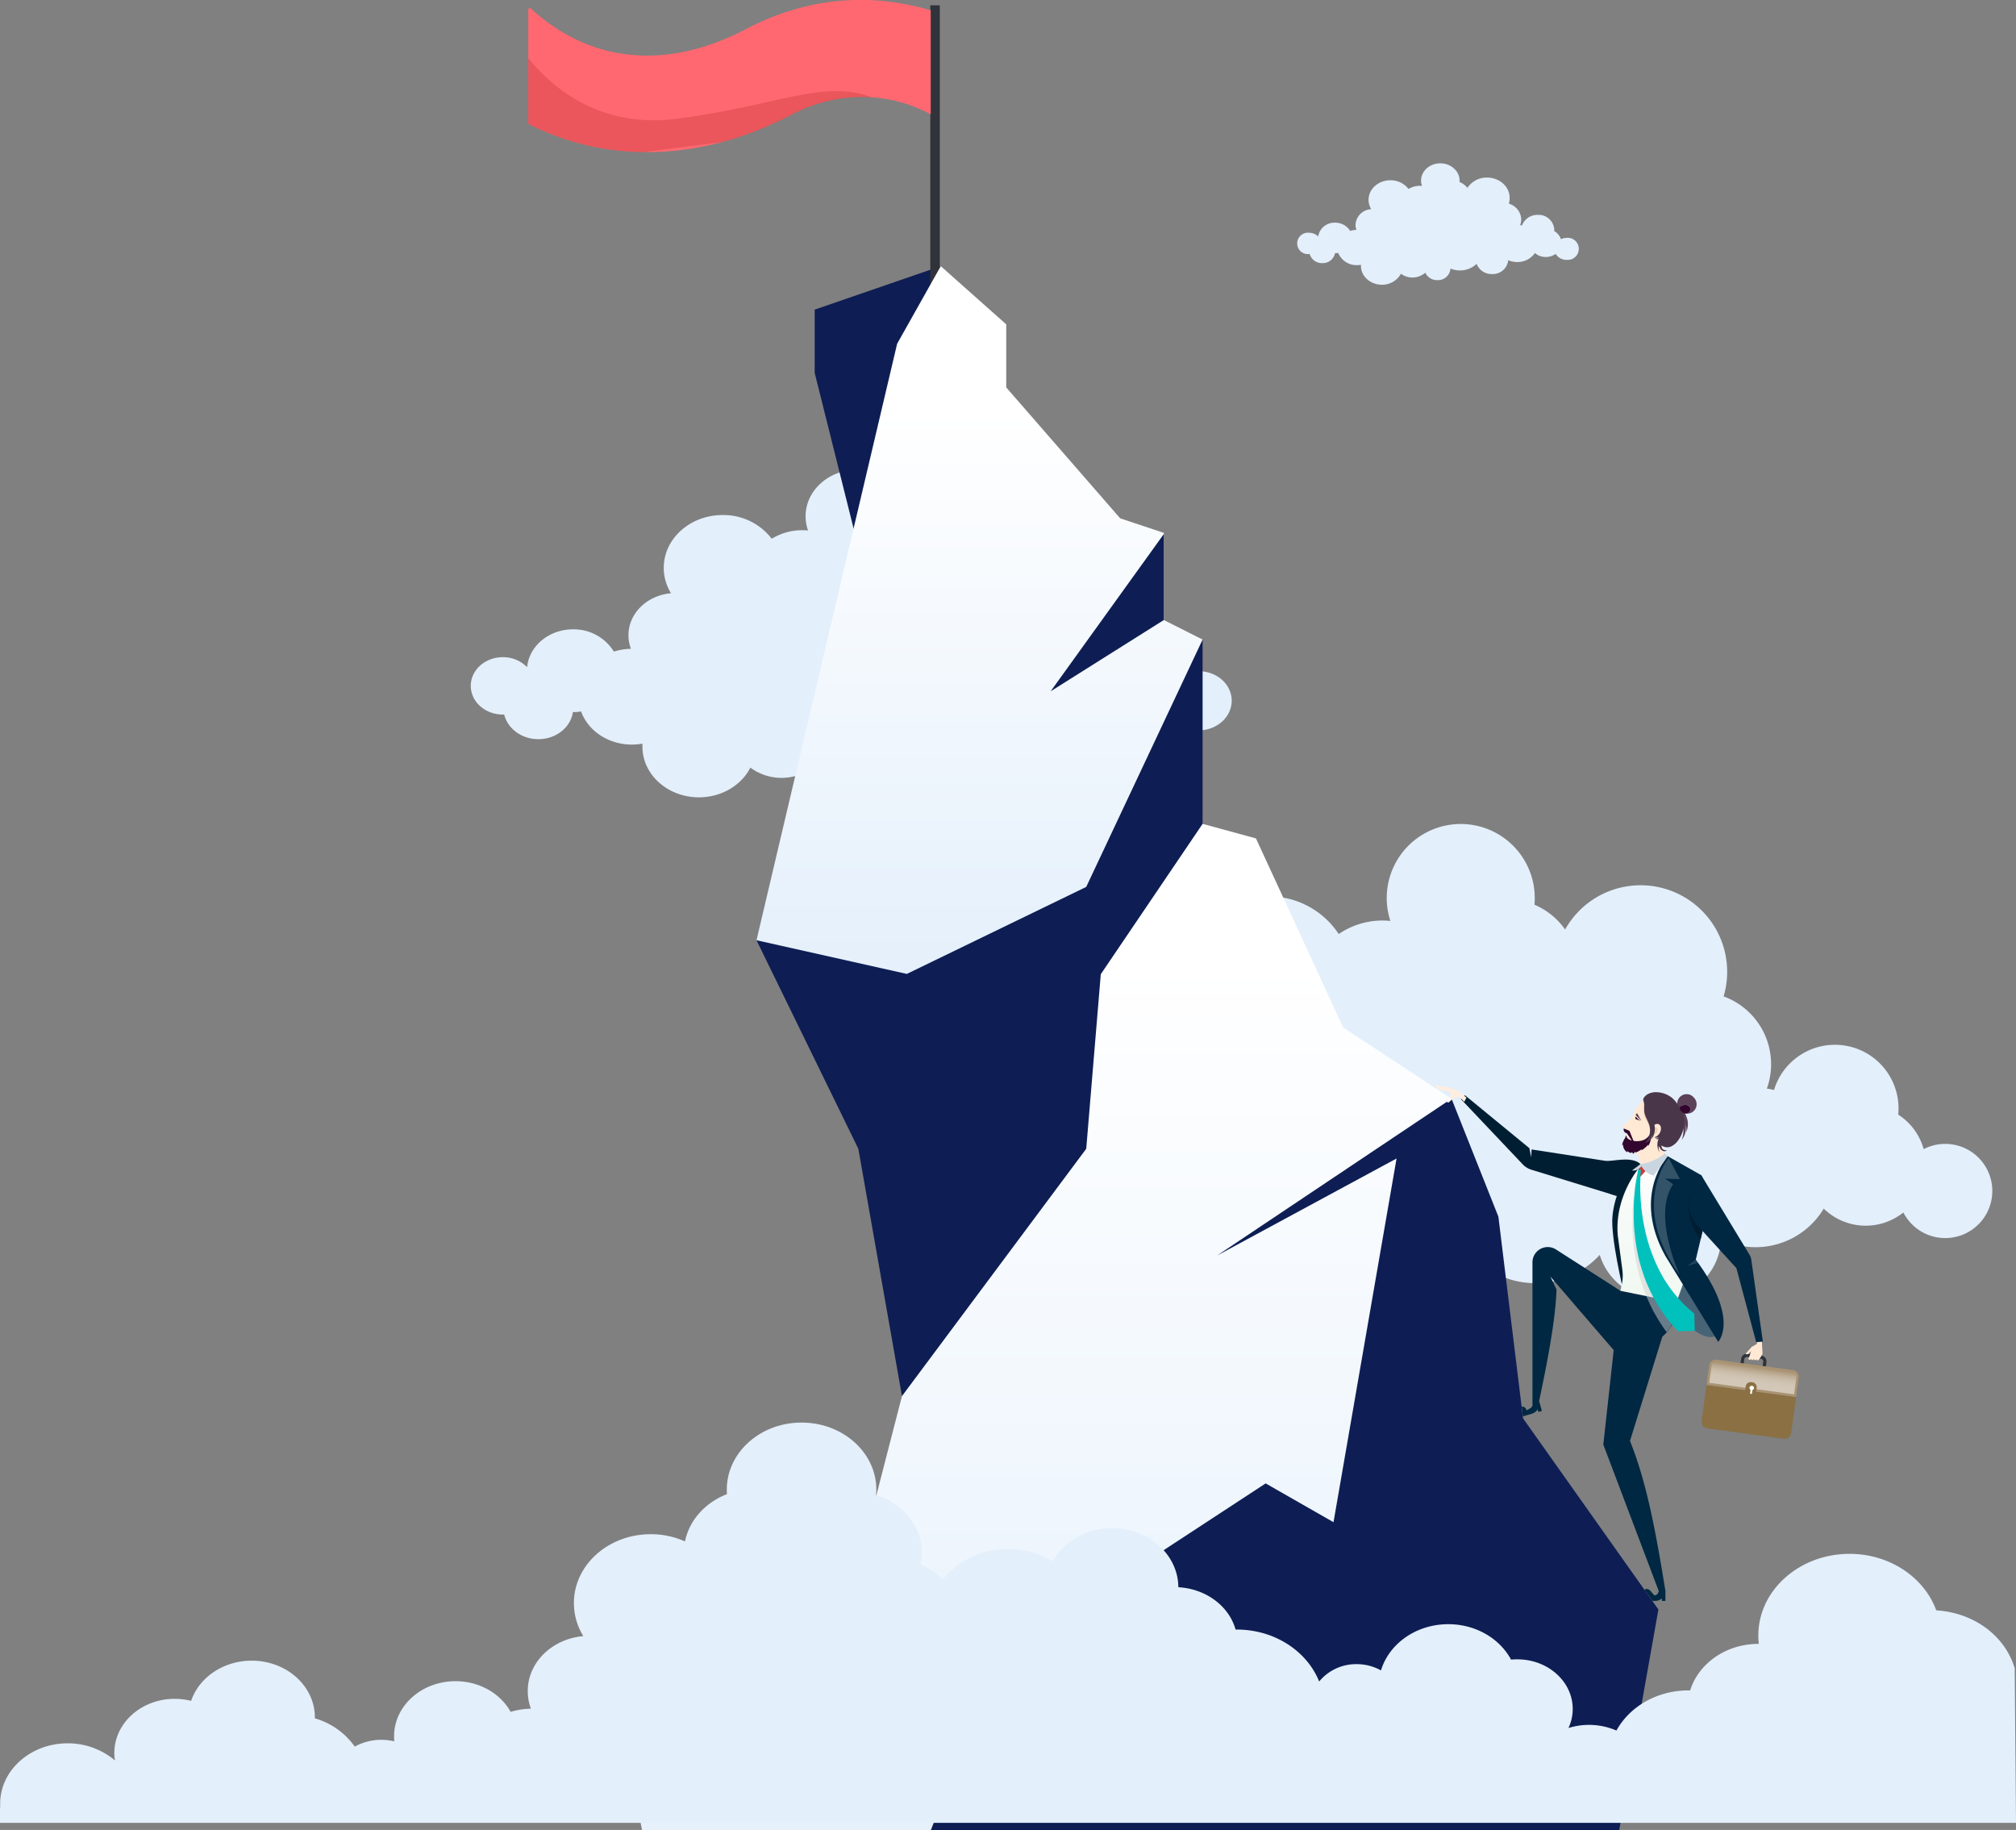
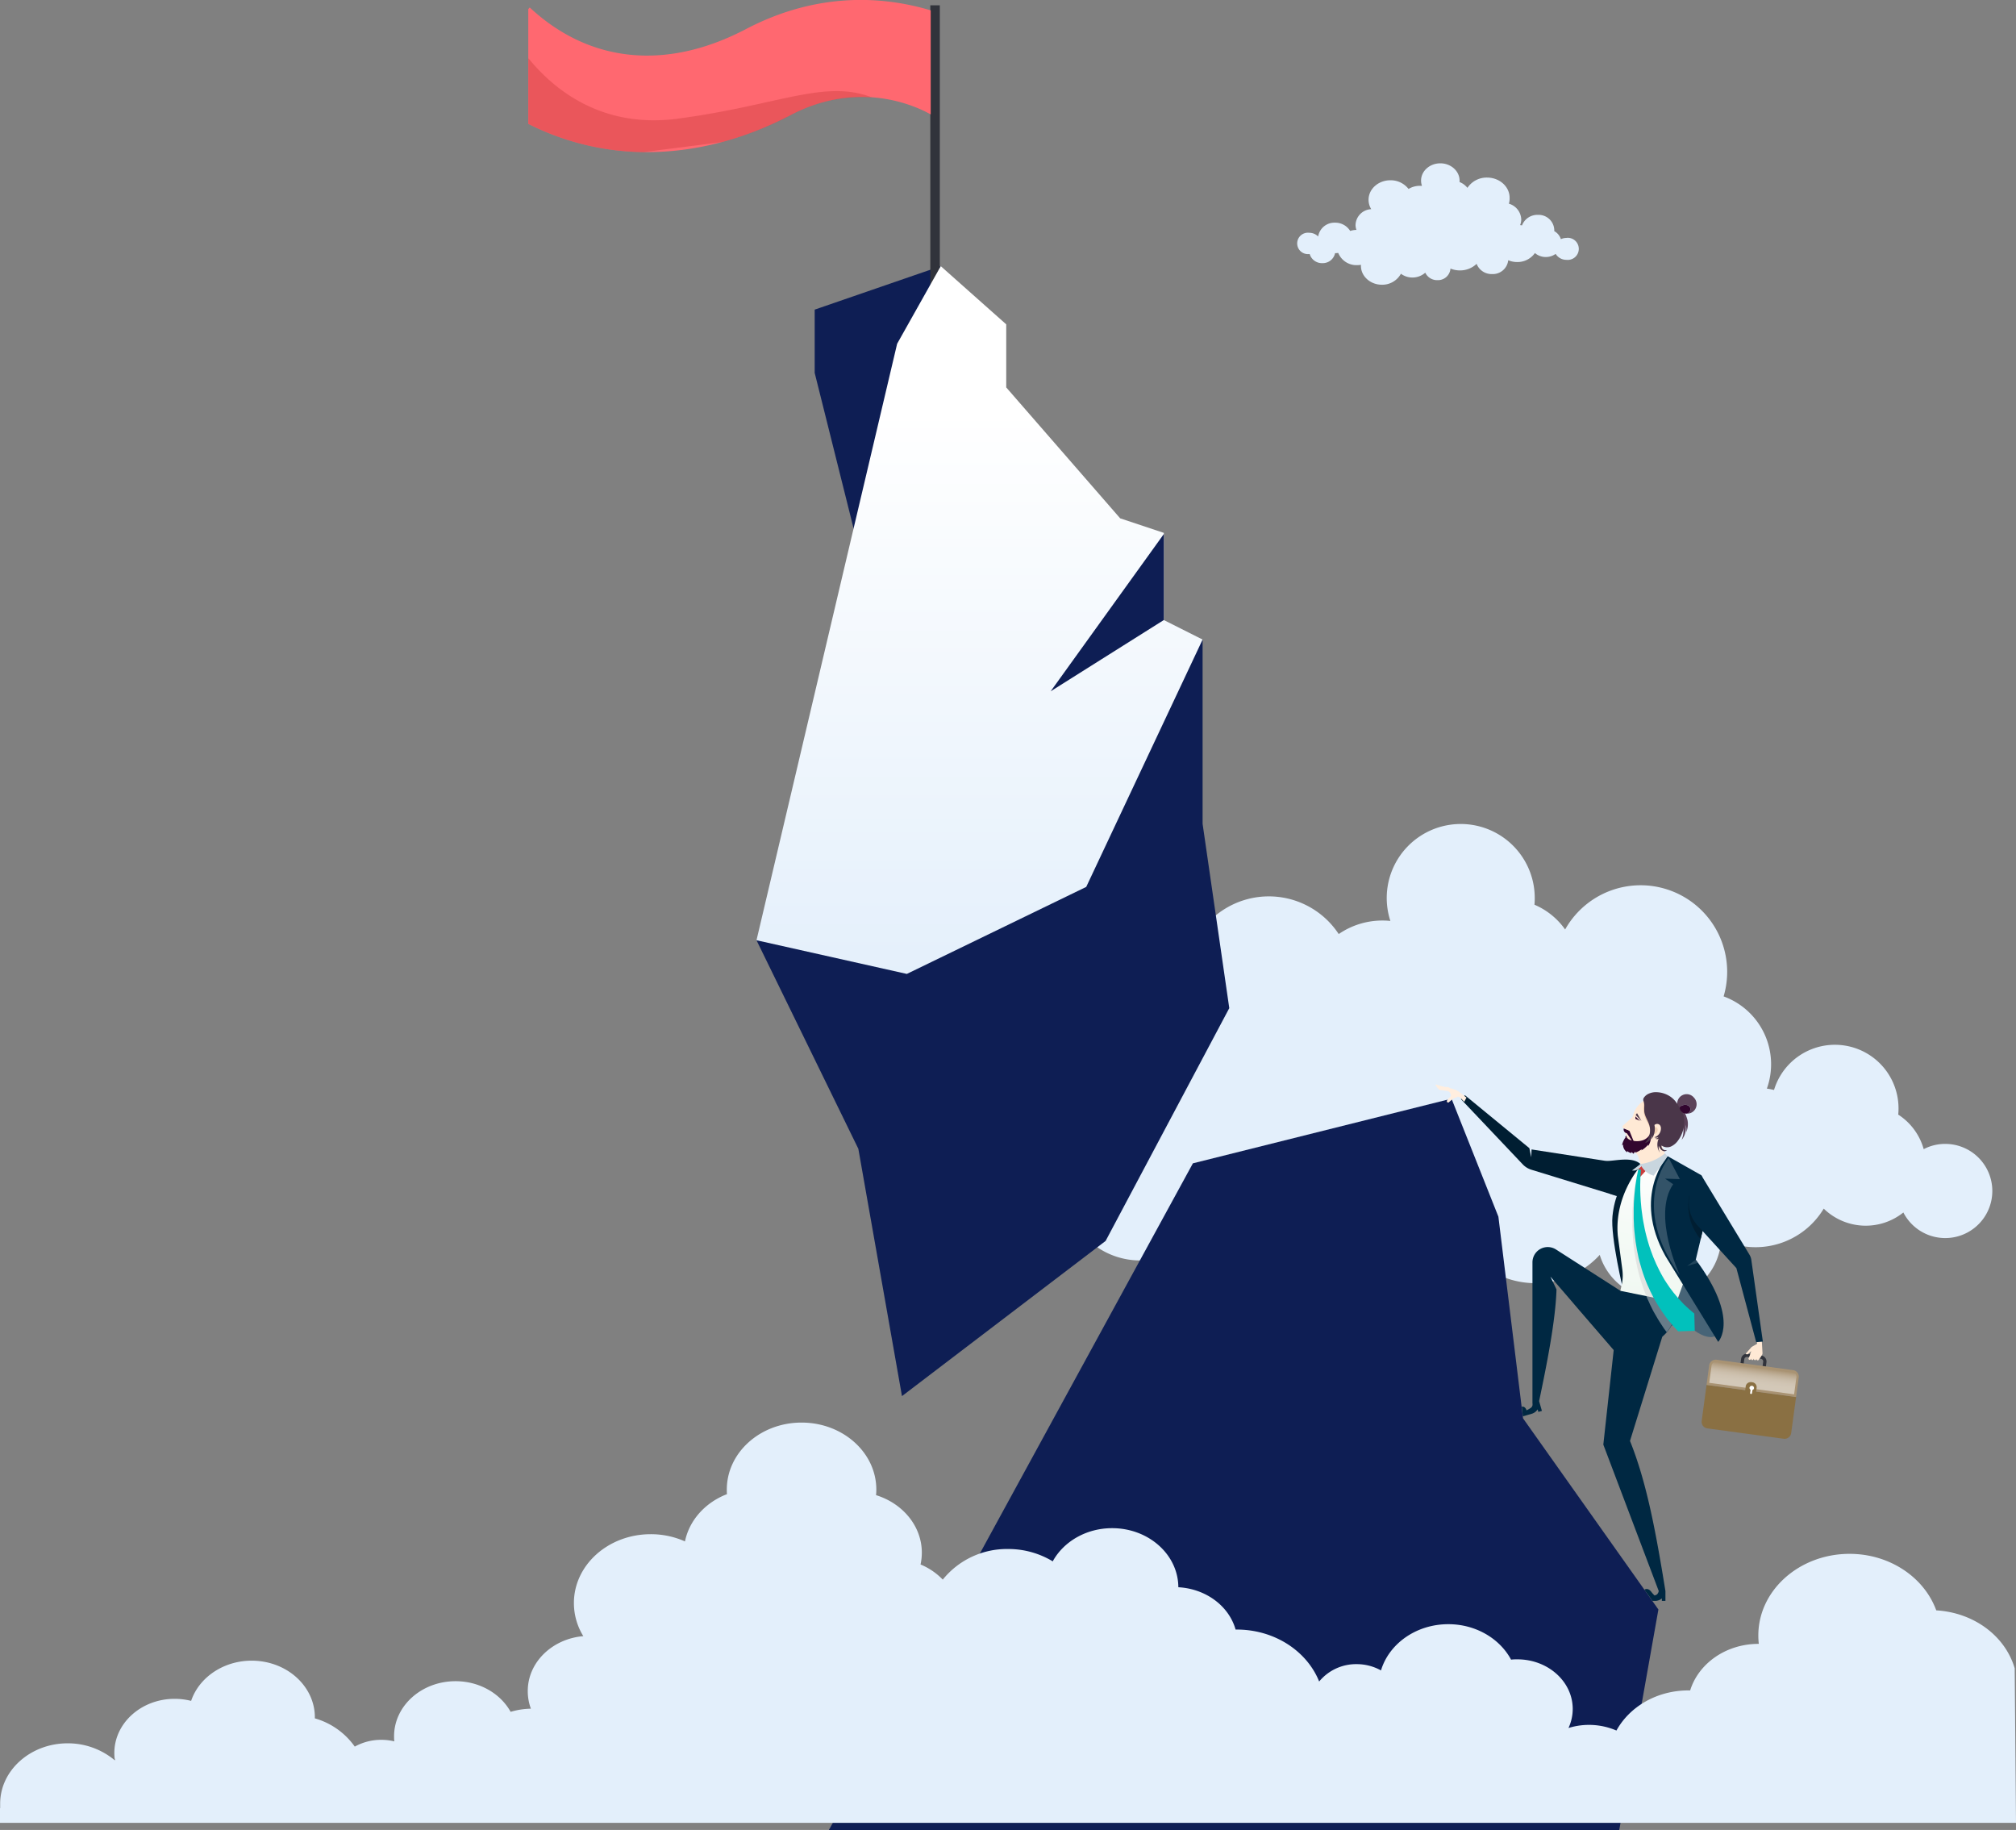
<svg xmlns="http://www.w3.org/2000/svg" viewBox="0 0 642.35 582.98">
  <rect x="0" y="0" width="642.35" height="582.98" fill="#808080" stroke="none" />
  <defs>
    <style>.cls-1{isolation:isolate;}.cls-2{fill:#e3effb;}.cls-3{fill:#ccd3d8;}.cls-28,.cls-3{opacity:0.6;}.cls-4{fill:#476477;}.cls-5{fill:#0e1e54;}.cls-28,.cls-6{fill:#001e32;}.cls-7{fill:#31333b;}.cls-8{fill:#ff6870;}.cls-9{fill:#ffe9d5;}.cls-10{fill:url(#linear-gradient);}.cls-11,.cls-21{fill:#002842;}.cls-12,.cls-32{fill:#cb3d3c;}.cls-13{fill:#c9d6df;}.cls-14{fill:#335368;}.cls-15{fill:#f0d0b4;}.cls-15,.cls-19,.cls-21,.cls-25,.cls-26,.cls-28,.cls-32{mix-blend-mode:multiply;}.cls-16{fill:#5b4259;}.cls-17{fill:#32062f;}.cls-18{fill:#4a3649;}.cls-19{fill:#d1d1d0;}.cls-19,.cls-21,.cls-25{opacity:0.5;}.cls-20{fill:#01c1bc;}.cls-22{fill:#577182;}.cls-22,.cls-32{opacity:0.4;}.cls-23,.cls-26{fill:#8a7043;}.cls-24{fill:#a99373;}.cls-25{fill:url(#linear-gradient-2);}.cls-27{fill:#fff;}.cls-29{fill:#ffeedf;}.cls-30{fill:url(#linear-gradient-3);}.cls-31{fill:url(#linear-gradient-4);}</style>
    <linearGradient id="linear-gradient" x1="746.88" y1="241.97" x2="746.88" y2="288.36" gradientTransform="matrix(0.99, 0.17, -0.17, 0.99, -162.61, 4.63)" gradientUnits="userSpaceOnUse">
      <stop offset="0" stop-color="#fff" />
      <stop offset="0.47" stop-color="#f5faf6" />
      <stop offset="1" stop-color="#f0f8f1" />
    </linearGradient>
    <linearGradient id="linear-gradient-2" x1="116.5" y1="-1116.82" x2="116.5" y2="-1123.68" gradientTransform="translate(292.68 1533.38) rotate(7.72)" gradientUnits="userSpaceOnUse">
      <stop offset="0" stop-color="#fff" />
      <stop offset="0.26" stop-color="#fdfdfc" />
      <stop offset="0.43" stop-color="#f8f6f4" />
      <stop offset="0.57" stop-color="#efebe5" />
      <stop offset="0.69" stop-color="#e2dbd1" />
      <stop offset="0.8" stop-color="#d2c6b6" />
      <stop offset="0.91" stop-color="#bead95" />
      <stop offset="1" stop-color="#a99373" />
    </linearGradient>
    <linearGradient id="linear-gradient-3" x1="327.05" y1="306.91" x2="327.05" y2="615.47" gradientUnits="userSpaceOnUse">
      <stop offset="0" stop-color="#fff" />
      <stop offset="1" stop-color="#e3effb" />
    </linearGradient>
    <linearGradient id="linear-gradient-4" x1="312.11" y1="130.7" x2="312.11" y2="321.55" gradientUnits="userSpaceOnUse">
      <stop offset="0" stop-color="#fff" />
      <stop offset="0.98" stop-color="#e3effb" />
      <stop offset="1" stop-color="#d1d9d7" />
    </linearGradient>
  </defs>
  <g class="cls-1">
    <g id="Layer_2" data-name="Layer 2">
      <g id="Layer_1-2" data-name="Layer 1">
-         <path class="cls-2" d="M381.88,213.82a11.61,11.61,0,0,0-4.83,1,12.36,12.36,0,0,0-5.71-6.9,10.31,10.31,0,0,0,.07-1.24c0-7.06-6.39-12.78-14.26-12.78-6.45,0-11.89,3.83-13.66,9.09-.52-.12-1.06-.21-1.6-.28a13,13,0,0,0,.95-4.91c0-6.26-4.44-11.59-10.65-13.61a15.57,15.57,0,0,0,.8-4.93c0-9.6-8.69-17.39-19.4-17.39a19.84,19.84,0,0,0-16.92,8.88,15.91,15.91,0,0,0-6.88-5c0-.42.07-.85.07-1.28,0-8.21-7.43-14.87-16.59-14.87s-16.59,6.66-16.59,14.87a13.38,13.38,0,0,0,.79,4.52c-.59-.05-1.17-.08-1.77-.08a18.67,18.67,0,0,0-9.81,2.72,19.37,19.37,0,0,0-15.65-7.55c-10.35,0-18.75,7.53-18.75,16.81A15.36,15.36,0,0,0,213.8,189c-7.61.65-13.56,6.39-13.56,13.38a12.26,12.26,0,0,0,.79,4.32,18.6,18.6,0,0,0-5.43.89,15,15,0,0,0-13-7.1c-7.7,0-14,5.3-14.65,12.06a10.68,10.68,0,0,0-7.74-3.19c-5.64,0-10.21,4.09-10.21,9.14s4.57,9.14,10.21,9.14h.44c1.1,4.49,5.56,7.84,10.89,7.84,5.64,0,10.3-3.75,11-8.62h0a16,16,0,0,0,2.61-.21c2.21,6.13,8.62,10.56,16.19,10.56a19.32,19.32,0,0,0,3.35-.3c0,.31,0,.63,0,.94,0,8.93,8.07,16.16,18,16.16,7.29,0,13.56-3.88,16.4-9.46a16.75,16.75,0,0,0,21-.91,11.26,11.26,0,0,0,10.51,6.49c6.17,0,11.18-4.45,11.25-10a21.43,21.43,0,0,0,8.16,1.6,20.59,20.59,0,0,0,14.41-5.68c1.74,5.11,7,8.83,13.31,8.83,7.49,0,13.59-5.3,13.9-11.94a19.59,19.59,0,0,0,7.71,1.56,18.33,18.33,0,0,0,15.29-7.74,14.68,14.68,0,0,0,17.86.77,10.74,10.74,0,0,0,9.4,5.15c5.83,0,10.56-4.23,10.56-9.46S387.71,213.82,381.88,213.82Z" />
        <path class="cls-2" d="M619.8,364.42a14.8,14.8,0,0,0-6.86,1.67,19.28,19.28,0,0,0-8.11-11c.06-.65.09-1.31.09-2a20.27,20.27,0,0,0-39.67-5.85c-.75-.18-1.51-.33-2.28-.44a23,23,0,0,0-13.78-29.37,27.58,27.58,0,0,0-50.5-21.32,23,23,0,0,0-9.77-7.89c.06-.66.09-1.34.09-2a23.58,23.58,0,1,0-46,7.17,23.36,23.36,0,0,0-2.52-.13,24.58,24.58,0,0,0-13.94,4.31,26.65,26.65,0,0,0-45.61,27.5,21.31,21.31,0,0,0-18.14,28.06,24.06,24.06,0,0,0-7.72,1.41,20.91,20.91,0,0,0-39.38,7.87,14.5,14.5,0,1,0-11,23.94h.63a15.85,15.85,0,0,0,31.18-1.24h0a20.56,20.56,0,0,0,3.71-.34A24.2,24.2,0,0,0,368,401.08c0,.5-.05,1-.05,1.5a25.63,25.63,0,0,0,48.95,10.62,21.93,21.93,0,0,0,29.81-1.44,16,16,0,0,0,30.93-5.51,27.77,27.77,0,0,0,32.08-6.47,19.78,19.78,0,0,0,38.68-4.94,25.36,25.36,0,0,0,32.69-9.8,19.18,19.18,0,0,0,25.37,1.23,15,15,0,1,0,13.36-21.85Z" />
-         <path class="cls-3" d="M275.58,495v.08C275.66,495.05,275.74,495,275.58,495Z" />
        <path class="cls-4" d="M525.21,424.77s8.87-5.19,14.81-.83c0,0,5.06,3.93,7.72.83l-13.26-22.08Z" />
        <polygon class="cls-5" points="241.04 299.54 273.49 365.98 287.39 444.77 352.28 395.33 391.68 321.17 383.18 262.46 383.18 203.75 241.04 299.54" />
        <polygon class="cls-5" points="259.58 98.64 259.58 118.78 277.35 189.85 299.75 84.79 259.58 98.64" />
        <path class="cls-6" d="M522.43,370.91l.27-.07c-2.7-2.45-7.88-1-10.52-1a7.11,7.11,0,0,1-.92-.06L488,366.19l-.12,2.49-.58-2.9-20.53-16.86-1.29,1.22,19.7,20.79a6.37,6.37,0,0,0,2.77,1.72l28.7,8.82,7.65-9.76Z" />
        <polygon class="cls-5" points="477.43 387.61 462.49 350.01 380.09 370.61 264.11 582.99 515.94 582.99 528.41 512.75 485.28 451.85 477.43 387.61" />
        <rect class="cls-7" x="296.42" y="1.69" width="3.03" height="88.99" />
        <path class="cls-8" d="M237.64,9.29c-25.35,13.25-49.8,10.8-68.85-6.9l-.47.51V39.46a83.25,83.25,0,0,0,37.92,9c15,0,30.56-3.91,45.71-11.83,21.54-11.26,39.59-3,44.6-.18V3.3C282.24-1,261.08-3,237.64,9.29Z" />
        <path class="cls-9" d="M519.71,366.19s1.88,1.2,2.26,2.15l1.72,5.31,8.45-1.72-4.59-12.29Z" />
        <path class="cls-6" d="M523.07,371s-8,3.69-9.29,16.4c-.69,6.75,3.55,24.13,3.55,24.13Z" />
        <path class="cls-10" d="M522.72,371.49s-8.39,9.24-7.25,22.14l1.45,10.87a14.11,14.11,0,0,1-.09,4.3l-.55,2.42,16.8,6.7,7.26-20.29,1-22.73-11-6.6-3.88,2.84Z" />
        <path class="cls-11" d="M531.34,368.33s-11.48,12.47-.7,31.81l16.82,27.35s7-7.16-7.14-26.19L545,381.68l-2.89-7.27Z" />
        <polygon class="cls-12" points="522.03 372.39 522.63 374.91 524.41 372.96 523.03 371.49 522.03 372.39" />
        <path class="cls-13" d="M526.9,374.54c3-4.13,3.26-4.3,4.44-6.21l-.84-.9a15.36,15.36,0,0,1-7.8,3.41h0l-2.7,2.05c1.53.16,2-.5,2-.5l1-.9A6.41,6.41,0,0,0,526.9,374.54Z" />
        <path class="cls-14" d="M531.69,368.89s-12.68,15,3.55,37.38c0,0-8.94-19.12-2.13-29l-2.57-1.78,4.7.15Z" />
        <path class="cls-9" d="M527.86,363.11a4.08,4.08,0,0,0,1-.45,4.21,4.21,0,0,1,3.54,0,6.39,6.39,0,0,0,1.58-2.47,7.22,7.22,0,0,0-2.55-8.27,11.13,11.13,0,0,0-2.12-1.15,8.54,8.54,0,0,0-2.87-.76,4.75,4.75,0,0,0-2.89.78,8,8,0,0,0-2.57,2.87,13.47,13.47,0,0,0-.69,1.79c-.26.79-.51,1.57-.77,2.35q-.78,2.37-1.55,4.75a6,6,0,0,0-.39,1.76,2,2,0,0,0,.67,1.62c1.25,1,3.22.23,4.45-.4.45-.23,4.31-2.38,4.14-2.82A.87.87,0,0,0,527.86,363.11Z" />
        <path class="cls-15" d="M526.48,361.34a1.53,1.53,0,0,0,1.15-.32,1.49,1.49,0,0,0,.56-1,1,1,0,0,0-.2-.71.77.77,0,0,0-.65-.22,1,1,0,0,0-.61.34C526.3,359.9,526.55,360.67,526.48,361.34Z" />
        <path class="cls-15" d="M526.12,361.4a5.78,5.78,0,0,0-.67-2.74c-.41-.86-.91-1.67-1.27-2.55a8.53,8.53,0,0,1-.25-5.64A16.32,16.32,0,0,1,526.12,361.4Z" />
        <path class="cls-16" d="M535.17,351.85a3.79,3.79,0,0,0-.29,3.26c.33,1.08.89,2.08,1.21,3.17a7.35,7.35,0,0,1-.28,4.85,5.77,5.77,0,0,0,1.26-4.82,4.82,4.82,0,0,1,.19,2.41,6.57,6.57,0,0,0,.42-3.89A13.86,13.86,0,0,0,535.17,351.85Z" />
        <path class="cls-16" d="M539.82,349.79a3,3,0,0,0-5.28,2.66,2.81,2.81,0,0,0,.44,1v-.06a1.7,1.7,0,0,1,1.34-1.32,2.26,2.26,0,0,1,1.43.06,1.42,1.42,0,0,1,.86,1.08,1.4,1.4,0,0,1-.44,1.17,1.86,1.86,0,0,1-.66.4,3,3,0,0,0,2.31-5Z" />
        <path class="cls-17" d="M538.17,354.38a1.4,1.4,0,0,0,.44-1.17,1.42,1.42,0,0,0-.86-1.08,2.26,2.26,0,0,0-1.43-.06,1.7,1.7,0,0,0-1.34,1.32v.06l.15.22a3.06,3.06,0,0,0,1.19.89,2.89,2.89,0,0,0,1.19.22A1.86,1.86,0,0,0,538.17,354.38Z" />
        <polygon class="cls-17" points="522.56 357.08 521.09 356.46 521.08 355.66 522.56 357.08" />
        <polygon class="cls-18" points="521.16 355.2 523.01 357.11 521.6 354.63 521.16 355.2" />
        <path class="cls-17" d="M525.84,363.62a7.23,7.23,0,0,0,.18-2.9,1,1,0,0,1,0-.17,4,4,0,0,1-2.64,2.73,6.07,6.07,0,0,1-3.88-.09,2.17,2.17,0,0,1-1.05-.7,1,1,0,0,1-.18-.75,5,5,0,0,0-.53.61l.34-.18a5.94,5.94,0,0,0-1.26,2.74l.33-.3a2.82,2.82,0,0,0,1.34,2.49c0-.14,0-.32-.06-.45a2.55,2.55,0,0,0,1.37.68c0-.11.05-.24.11-.33l.52.57.66-.76c0,.11,0,.28,0,.4a8.31,8.31,0,0,0,2-1.1c0,.12-.07.27-.11.39a8.86,8.86,0,0,0,2.14-1.8.73.73,0,0,1,0,.44A5.2,5.2,0,0,0,525.84,363.62Z" />
        <path class="cls-18" d="M523.72,349.8a1.15,1.15,0,0,0-.05,1,4.06,4.06,0,0,1,.25,1.47,17.37,17.37,0,0,0,0,1.91c.19,1.56,1.22,2.89,1.63,4.41a5.89,5.89,0,0,1-1.39,5.52,3,3,0,0,0,2.33-2.45,2.68,2.68,0,0,1-.43,1.5,5.8,5.8,0,0,0,1.09-4.75,1.21,1.21,0,0,1,1.71,0,1.6,1.6,0,0,1,.36,1.06,2.94,2.94,0,0,1-2.09,2.84,1.37,1.37,0,0,0,1.26-.07.78.78,0,0,1-1,.4.82.82,0,0,0,1.12.08,4.52,4.52,0,0,0,.37,4.49,3.82,3.82,0,0,1-.36-2.18,5.6,5.6,0,0,0,.61,1.06,1.69,1.69,0,0,0,1,.65,1.06,1.06,0,0,0,1-.35,1.44,1.44,0,0,1-1.28-.27,1.31,1.31,0,0,1-.44-1.19,3.08,3.08,0,0,0,3,.32,5.69,5.69,0,0,0,2.32-2,10,10,0,0,0,1.82-7.19,3.21,3.21,0,0,0-1.13-2.3,8.6,8.6,0,0,0-2.85-4.15,8.27,8.27,0,0,0-4.66-1.66,5.44,5.44,0,0,0-2.64.5A3.59,3.59,0,0,0,523.72,349.8Z" />
        <path class="cls-9" d="M519,360.29a.54.54,0,1,1-.29-.7A.54.54,0,0,1,519,360.29Z" />
        <path class="cls-9" d="M518.87,361.23a.55.55,0,0,1-.7.29.54.54,0,0,1-.29-.7.52.52,0,0,1,.7-.29A.54.54,0,0,1,518.87,361.23Z" />
        <path class="cls-17" d="M517.43,359.48l1.73.72,2,4.94L518.34,361a1,1,0,0,1-.8-.5,1,1,0,0,1-.13-1Z" />
        <path class="cls-9" d="M519.35,360.28l-2.14-.89c-.48-.19-.28-.65,0-.89l3.76-3.32Z" />
        <path class="cls-11" d="M534,414.94l-1-.3-5.65-1.16-2.81-.57-8.3-1.69-5.38,49,17.65,46.63h0a1.66,1.66,0,0,1-.28.75v0h0a1.13,1.13,0,0,1-.46.46,3.23,3.23,0,0,1-.59.22,10.07,10.07,0,0,1-1.08-1.22c-1.17-1.44-2.15-.6-2.15-.6l1.56,2.13,1,1.42h1a3.29,3.29,0,0,0,2-.8v.8h1.14c0-2,0-1.92,0-3.13h0c-3.21-19.88-6.13-35-11.29-47.83l10.29-33.2a14.7,14.7,0,0,0,1.48-1.47,12.9,12.9,0,0,0,1.72-2.61A13.32,13.32,0,0,0,534,414.94Z" />
        <path class="cls-19" d="M532.77,421.78a12.9,12.9,0,0,1-1.72,2.61l-.65-.88c-.37-.49-.71-1.05-1.09-1.62l-.58-.88c-.2-.3-.37-.62-.57-.94-.37-.65-.77-1.32-1.16-2s-.74-1.45-1.12-2.21c-.07-.12-.11-.24-.17-.37s-.21-.46-.31-.69c-.2-.44-.41-.87-.61-1.32q-.1-.26-.21-.54c-.27-.65-.51-1.33-.78-2-.3-.87-.6-1.75-.89-2.64s-.54-1.83-.79-2.74c-.45-1.85-.88-3.75-1.16-5.65l-.23-1.42c-.05-.47-.11-1-.17-1.42-.12-.95-.18-1.89-.26-2.83s-.11-1.86-.16-2.77,0-1.82,0-2.7c0-.45,0-.88,0-1.33s0-.85,0-1.28c0-.85.1-1.69.14-2.49.13-1.61.28-3.14.48-4.53.25-1.9.54-3.55.82-4.92l-.09.71c-.2,1.39-.36,2.9-.48,4.52,0,.81-.12,1.63-.14,2.47,0,.44,0,.87-.06,1.3s0,.87,0,1.32c0,.88,0,1.79,0,2.7s.07,1.84.14,2.78.13,1.87.25,2.81c.06.48.11,1,.17,1.42l.22,1.43c.27,1.9.68,3.78,1.12,5.63.25.92.51,1.83.76,2.74s.57,1.78.88,2.64.65,1.7,1,2.52l1,2.38c.34.65.64,1.3,1,1.91.05.1.09.21.14.3.37.71.77,1.36,1.14,2,.08.14.16.26.23.4a4.34,4.34,0,0,0,.33.54c.18.31.37.6.55.88.39.57.73,1.13,1.07,1.62.73,1,1.33,1.84,1.88,2.52Z" />
        <path class="cls-20" d="M522.85,372.64s-.1.81-.17,2.25-.11,3.48,0,5.93c.05,1.23.16,2.55.3,3.95.09.69.15,1.41.27,2.13l.15,1.1c.07.37.13.74.19,1.12.12.75.29,1.5.44,2.26s.34,1.53.54,2.3.4,1.54.64,2.3c.12.38.23.76.35,1.15l.39,1.13c.51,1.51,1.12,3,1.76,4.4.32.7.67,1.39,1,2.07s.72,1.33,1.08,2,.75,1.25,1.13,1.84.78,1.14,1.15,1.7l1.17,1.54c.38.49.79.94,1.15,1.38.19.22.36.44.56.64l.55.59c.36.37.69.74,1,1.07.68.63,1.25,1.2,1.76,1.64l1.59,1.34.14,5.51-5.3.15-1.67-1.83c-.53-.58-1.12-1.34-1.81-2.18-.34-.42-.67-.9-1-1.39l-.55-.76c-.19-.26-.36-.54-.54-.82-.36-.57-.75-1.14-1.12-1.76l-1.1-1.92-1.06-2.09c-.33-.71-.65-1.46-1-2.21s-.61-1.54-.91-2.33-.55-1.6-.81-2.41c-.49-1.64-1-3.31-1.29-5l-.26-1.26-.21-1.27c-.16-.84-.26-1.68-.37-2.52s-.18-1.66-.26-2.48-.12-1.63-.14-2.42l-.05-1.18c0-.39,0-.78,0-1.16,0-.76,0-1.51,0-2.24,0-1.45.11-2.81.22-4.07.2-2.52.51-4.59.77-6s.47-2.26.47-2.26Z" />
        <path class="cls-11" d="M490.39,446.42c2.42-11.52,5.26-25.71,5.55-35.64L494,406.7l3.33,3.86v0l20.81,24.13-1.89-23.51L495.8,398.07a4.87,4.87,0,0,0-7.52,4.1V447a2.6,2.6,0,0,1,0,.76h0a1.87,1.87,0,0,1-.34.61,7.2,7.2,0,0,1-1.55.92c-.43-1.39-1.5-1.17-1.5-1.17l.19,1.68.15,1.41,1.47-.42,1.53-.45a3.41,3.41,0,0,0,1.7-1.34l.23.8,1.13-.32c-.54-1.9-.57-2-.88-3.08Z" />
        <path class="cls-21" d="M516.28,411.22c-.4,3.4-2,11-6.77,9.75-3.31-.86-7.11-4.53-9.31-7.08l14,16.2S516.26,411.38,516.28,411.22Z" />
        <path class="cls-22" d="M540.33,401.3l-2.74,2,3.45-1Z" />
        <path class="cls-7" d="M562.51,436.46l.33-2.47a1.91,1.91,0,0,0-1.64-2.14l-4.29-.58a1.9,1.9,0,0,0-1.42.37,1.93,1.93,0,0,0-.73,1.27l-.33,2.46,1,.14.34-2.47a.91.91,0,0,1,.33-.58.89.89,0,0,1,.65-.17l4.29.58a.88.88,0,0,1,.75,1l-.33,2.47Z" />
        <path class="cls-23" d="M572.28,445.05l-1.56,11.48a2.12,2.12,0,0,1-2.35,1.83L544,455.05a2.09,2.09,0,0,1-1.8-2.35l1.55-11.51Z" />
        <path class="cls-24" d="M544.58,435a2.13,2.13,0,0,1,2.36-1.82l24.37,3.31a2.1,2.1,0,0,1,1.81,2.35l-.84,6.23-28.53-3.86Z" />
        <path class="cls-25" d="M544.6,440.54l.74-5.45a1.31,1.31,0,0,1,.52-.9,1.29,1.29,0,0,1,1-.28l24.37,3.31a1.34,1.34,0,0,1,1.16,1.5l-.74,5.48Z" />
        <path class="cls-26" d="M556,443.35a1.56,1.56,0,1,0,3.1.42l.23-1.68a1.56,1.56,0,0,0-3.1-.42Z" />
        <path class="cls-23" d="M556.39,443.4a1.56,1.56,0,0,0,1.34,1.75h0a1.56,1.56,0,0,0,1.75-1.34l.23-1.68a1.56,1.56,0,0,0-3.1-.42Z" />
        <path class="cls-27" d="M558.23,443.83l.14-1a.72.72,0,0,0,.51-.59.73.73,0,0,0-1.44-.2.71.71,0,0,0,.34.71l-.14,1a.3.3,0,0,0,.25.34A.3.3,0,0,0,558.23,443.83Z" />
        <path class="cls-9" d="M559.87,428.1l-1.75,1-1.92,2.18,0,0a.66.66,0,0,0,.9,0l.89-.86-.55,1.64-.31.63a.4.4,0,0,0,.71.35l.14-.29a.4.4,0,0,0,.19.5.39.39,0,0,0,.53-.18l.15-.29a.4.4,0,0,0,.19.5.41.41,0,0,0,.53-.18l.12-.25h0a.39.39,0,0,0,.73.28,12.38,12.38,0,0,0,1.06-1.58,1.09,1.09,0,0,0,.1-.53l-.29-5-1.8.08Z" />
        <path class="cls-6" d="M543.4,388.32l-5.14-7.47a16.53,16.53,0,0,0,3.6,13.92Z" />
        <path class="cls-11" d="M542.08,374.41l15.33,25.28a4.34,4.34,0,0,1,.61,1.71l3.67,26-2.12.19L553.26,404l-12.39-13.6a10.65,10.65,0,0,1-.54-13.69Z" />
        <path class="cls-28" d="M513,380.36l2.19.68a20.76,20.76,0,0,1,3.41-6.22A33.12,33.12,0,0,0,513,380.36Z" />
        <path class="cls-29" d="M457.44,345.69l0,.05a.86.86,0,0,0,.5.52h0a.14.14,0,0,0-.05.19l0,0a.75.75,0,0,0,.49.37h0a.12.12,0,0,0,0,.13l0,0a.61.61,0,0,0,.45.28l1.58.21.93.14a1.63,1.63,0,0,1,.9,1l.07.25a.5.5,0,0,1-.15.54l-.12.1a4.81,4.81,0,0,0-1,1.14l0,.07a.39.39,0,0,0,.21.52.34.34,0,0,0,.36,0,13.74,13.74,0,0,1,1.73-1.37l.26-.07a3.1,3.1,0,0,0,.92-.43l.68.27,1.35,1.41.71-1.35-2.6-2a.73.73,0,0,1-.37-.19.51.51,0,0,0-.23-.15l-1.64-.57v0l-.13,0-.24-.09-.47-.27a.48.48,0,0,0-.24-.07l-.65,0-1.39-.3-.16-.05-1.6-.49A.18.18,0,0,0,457.44,345.69Z" />
-         <polygon class="cls-30" points="427.99 327.35 400.18 267.1 383.18 262.46 350.74 310.36 346.1 365.98 287.39 444.77 275.03 492.66 191.6 520.47 204.58 582.99 296.61 582.99 318.29 528.2 403.27 472.58 424.89 484.94 444.98 369.07 387.82 399.97 462.49 350.01 427.99 327.35" />
        <polygon class="cls-31" points="299.75 84.79 285.85 109.51 241.04 299.54 288.94 310.27 346.1 282.55 383.18 203.75 370.82 197.53 370.82 169.76 356.92 165.13 320.61 123.42 320.61 103.33 299.75 84.79" />
        <polygon class="cls-5" points="334.77 220.23 370.82 197.53 370.82 170.14 334.77 220.23" />
        <path class="cls-32" d="M216,37.8c-24,3.2-39.3-9-47.66-19.27V39.46a83.31,83.31,0,0,0,36.69,9l25.05-3.19A107.91,107.91,0,0,0,252,36.68a47.68,47.68,0,0,1,25.91-5.62C262.7,25.17,248.18,33.51,216,37.8Z" />
        <path class="cls-2" d="M641.94,531.49c-3.05-10.35-13-17.74-25-18.47-3.8-10.43-14.73-18-27.63-18-16,0-29.06,11.64-29.06,26a23.81,23.81,0,0,0,.15,2.68h-.1c-10.38,0-19.12,6.27-21.77,14.83l-.57,0c-10.06,0-18.76,5.21-22.92,12.78a22.11,22.11,0,0,0-15.28-.81,14.33,14.33,0,0,0,1.35-6.07c0-8.73-7.9-15.8-17.64-15.8-.69,0-1.36,0-2,.1-3.58-6.68-11.2-11.3-20-11.3-10.27,0-18.9,6.25-21.45,14.73a15.86,15.86,0,0,0-7.7-2,15.24,15.24,0,0,0-12,5.53c-3.87-9.65-14.16-16.55-26.26-16.55h-.37c-2.09-7.45-9.4-13-18.24-13.48-.05-10.4-9.47-18.82-21.09-18.82-8.31,0-15.5,4.31-18.93,10.57a27.32,27.32,0,0,0-14.25-3.93,26.23,26.23,0,0,0-20.79,9.75,20.94,20.94,0,0,0-7.08-4.82,17.8,17.8,0,0,0,.41-3.75c0-8.49-6.1-15.71-14.59-18.34a17.19,17.19,0,0,0,.09-1.77c0-11.79-10.67-21.35-23.82-21.35s-23.82,9.56-23.82,21.35c0,.49,0,1,.06,1.45-6.89,2.65-12,8.27-13.39,15.06a26.67,26.67,0,0,0-10.91-2.3c-13.52,0-24.48,9.82-24.48,21.94a20.05,20.05,0,0,0,3,10.54c-9.93.85-17.7,8.35-17.7,17.47a15.9,15.9,0,0,0,1,5.64,24,24,0,0,0-6.46,1c-3.21-5.78-9.86-9.76-17.55-9.76-10.82,0-19.59,7.86-19.59,17.55,0,.55,0,1.09.09,1.62a17.68,17.68,0,0,0-4.16-.49,17.31,17.31,0,0,0-8.45,2.16,23.43,23.43,0,0,0-12.72-9c.2-9.31-7.62-17.35-18.14-18.29-9.74-.86-18.55,4.64-21.28,12.72a21.59,21.59,0,0,0-5.26-.65c-10.61,0-19.21,7.74-19.21,17.25a16.45,16.45,0,0,0,.1,1.84h.09v.53a23.31,23.31,0,0,0-15.06-5.45C9.72,555.38.05,564,.05,574.6c0,.5,0,1,0,1.45H0v4.67H642.35Z" />
        <path class="cls-2" d="M499.13,75.8a4.23,4.23,0,0,0-1.79.39,4.54,4.54,0,0,0-2.11-2.56,3.44,3.44,0,0,0,0-.46A5,5,0,0,0,490,68.45a5.23,5.23,0,0,0-5.05,3.36,5.77,5.77,0,0,0-.6-.1,4.84,4.84,0,0,0,.36-1.82,5.42,5.42,0,0,0-3.94-5A5.84,5.84,0,0,0,481,63c0-3.55-3.21-6.43-7.18-6.43a7.34,7.34,0,0,0-6.26,3.28A5.89,5.89,0,0,0,465.06,58c0-.15,0-.31,0-.47,0-3-2.74-5.5-6.13-5.5s-6.14,2.46-6.14,5.5a4.93,4.93,0,0,0,.29,1.67c-.22,0-.43,0-.65,0a6.86,6.86,0,0,0-3.63,1A7.18,7.18,0,0,0,443,57.43c-3.83,0-6.94,2.78-6.94,6.21a5.69,5.69,0,0,0,.85,3,5.22,5.22,0,0,0-5,5,4.5,4.5,0,0,0,.29,1.6,7,7,0,0,0-2,.33,5.56,5.56,0,0,0-4.83-2.63A5.24,5.24,0,0,0,420,75.34a4,4,0,0,0-2.86-1.18,3.41,3.41,0,1,0,0,6.77h.16a4.06,4.06,0,0,0,4,2.9,4,4,0,0,0,4.09-3.18h0a6.24,6.24,0,0,0,1-.08,6.27,6.27,0,0,0,6,3.9,7.24,7.24,0,0,0,1.24-.11c0,.12,0,.23,0,.35,0,3.3,3,6,6.67,6a6.78,6.78,0,0,0,6.07-3.5,6.19,6.19,0,0,0,7.76-.34A4.16,4.16,0,0,0,458,89.25a4,4,0,0,0,4.16-3.69,7.89,7.89,0,0,0,3,.59,7.61,7.61,0,0,0,5.33-2.1,5.1,5.1,0,0,0,4.92,3.26,4.94,4.94,0,0,0,5.15-4.41,7.22,7.22,0,0,0,2.85.58,6.79,6.79,0,0,0,5.66-2.87,5.25,5.25,0,0,0,3.48,1.27,5.36,5.36,0,0,0,3.12-1,4,4,0,0,0,3.48,1.9,3.52,3.52,0,1,0,0-7Z" />
      </g>
    </g>
  </g>
</svg>